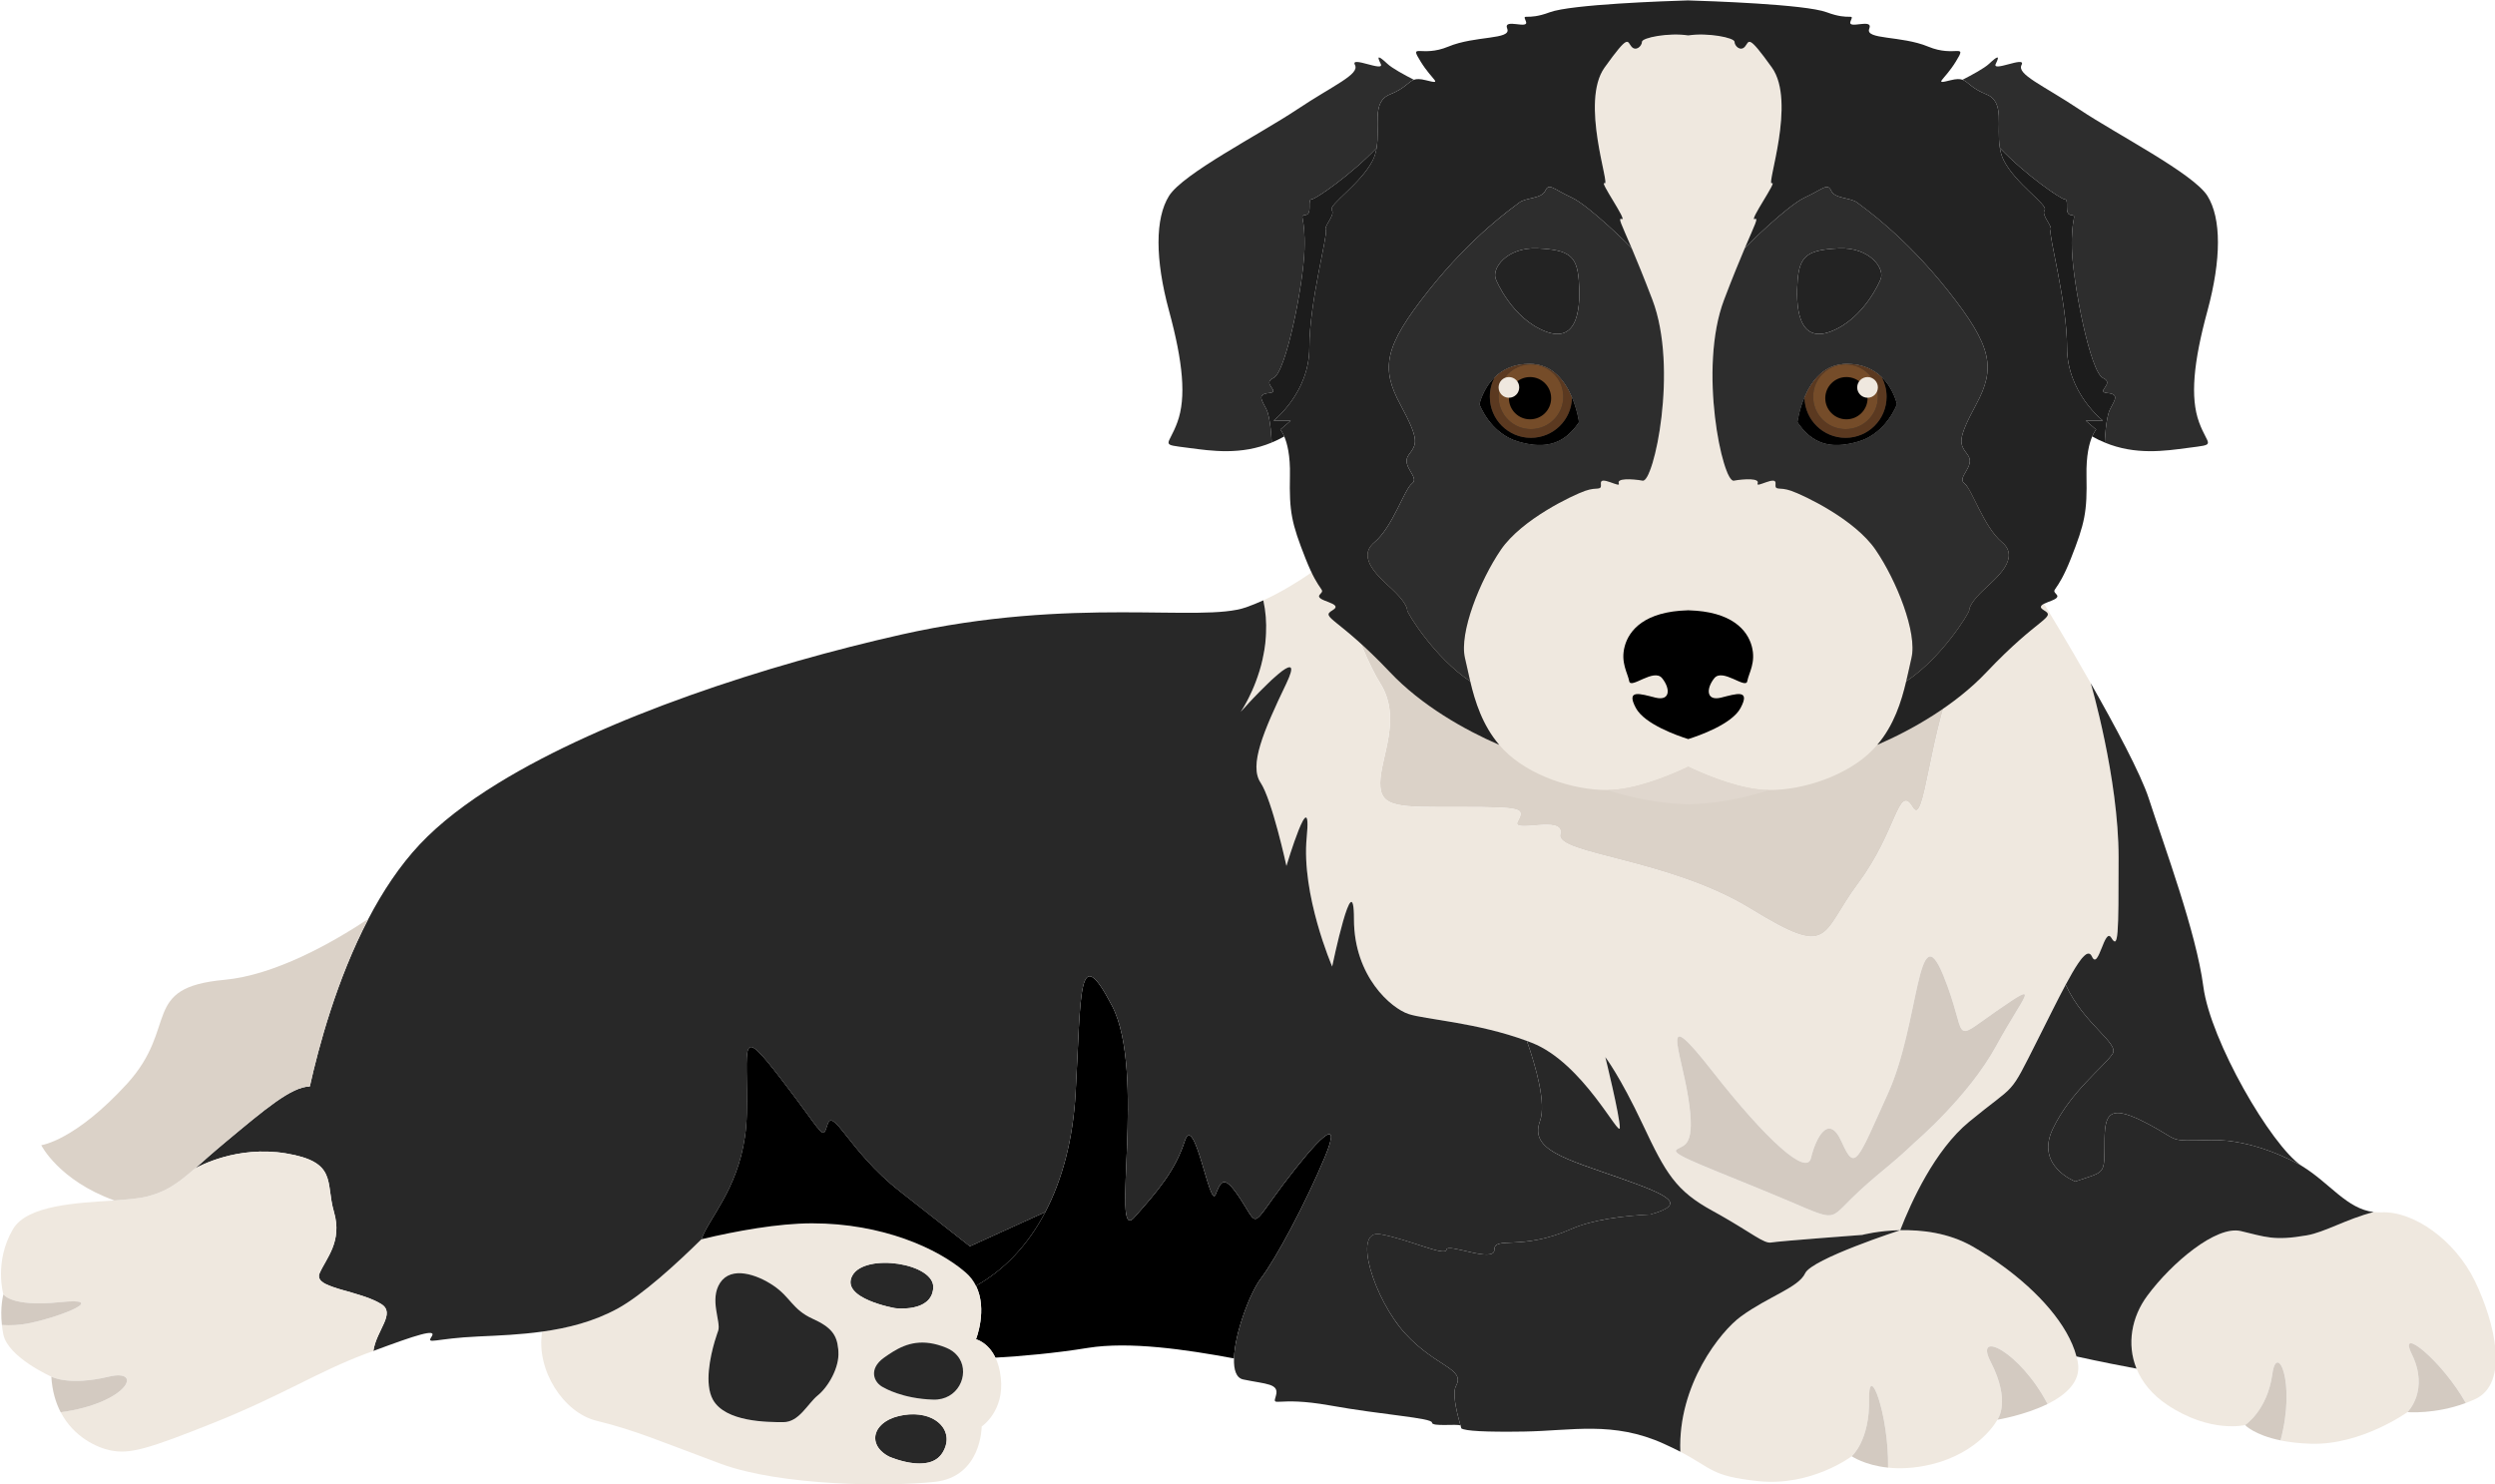
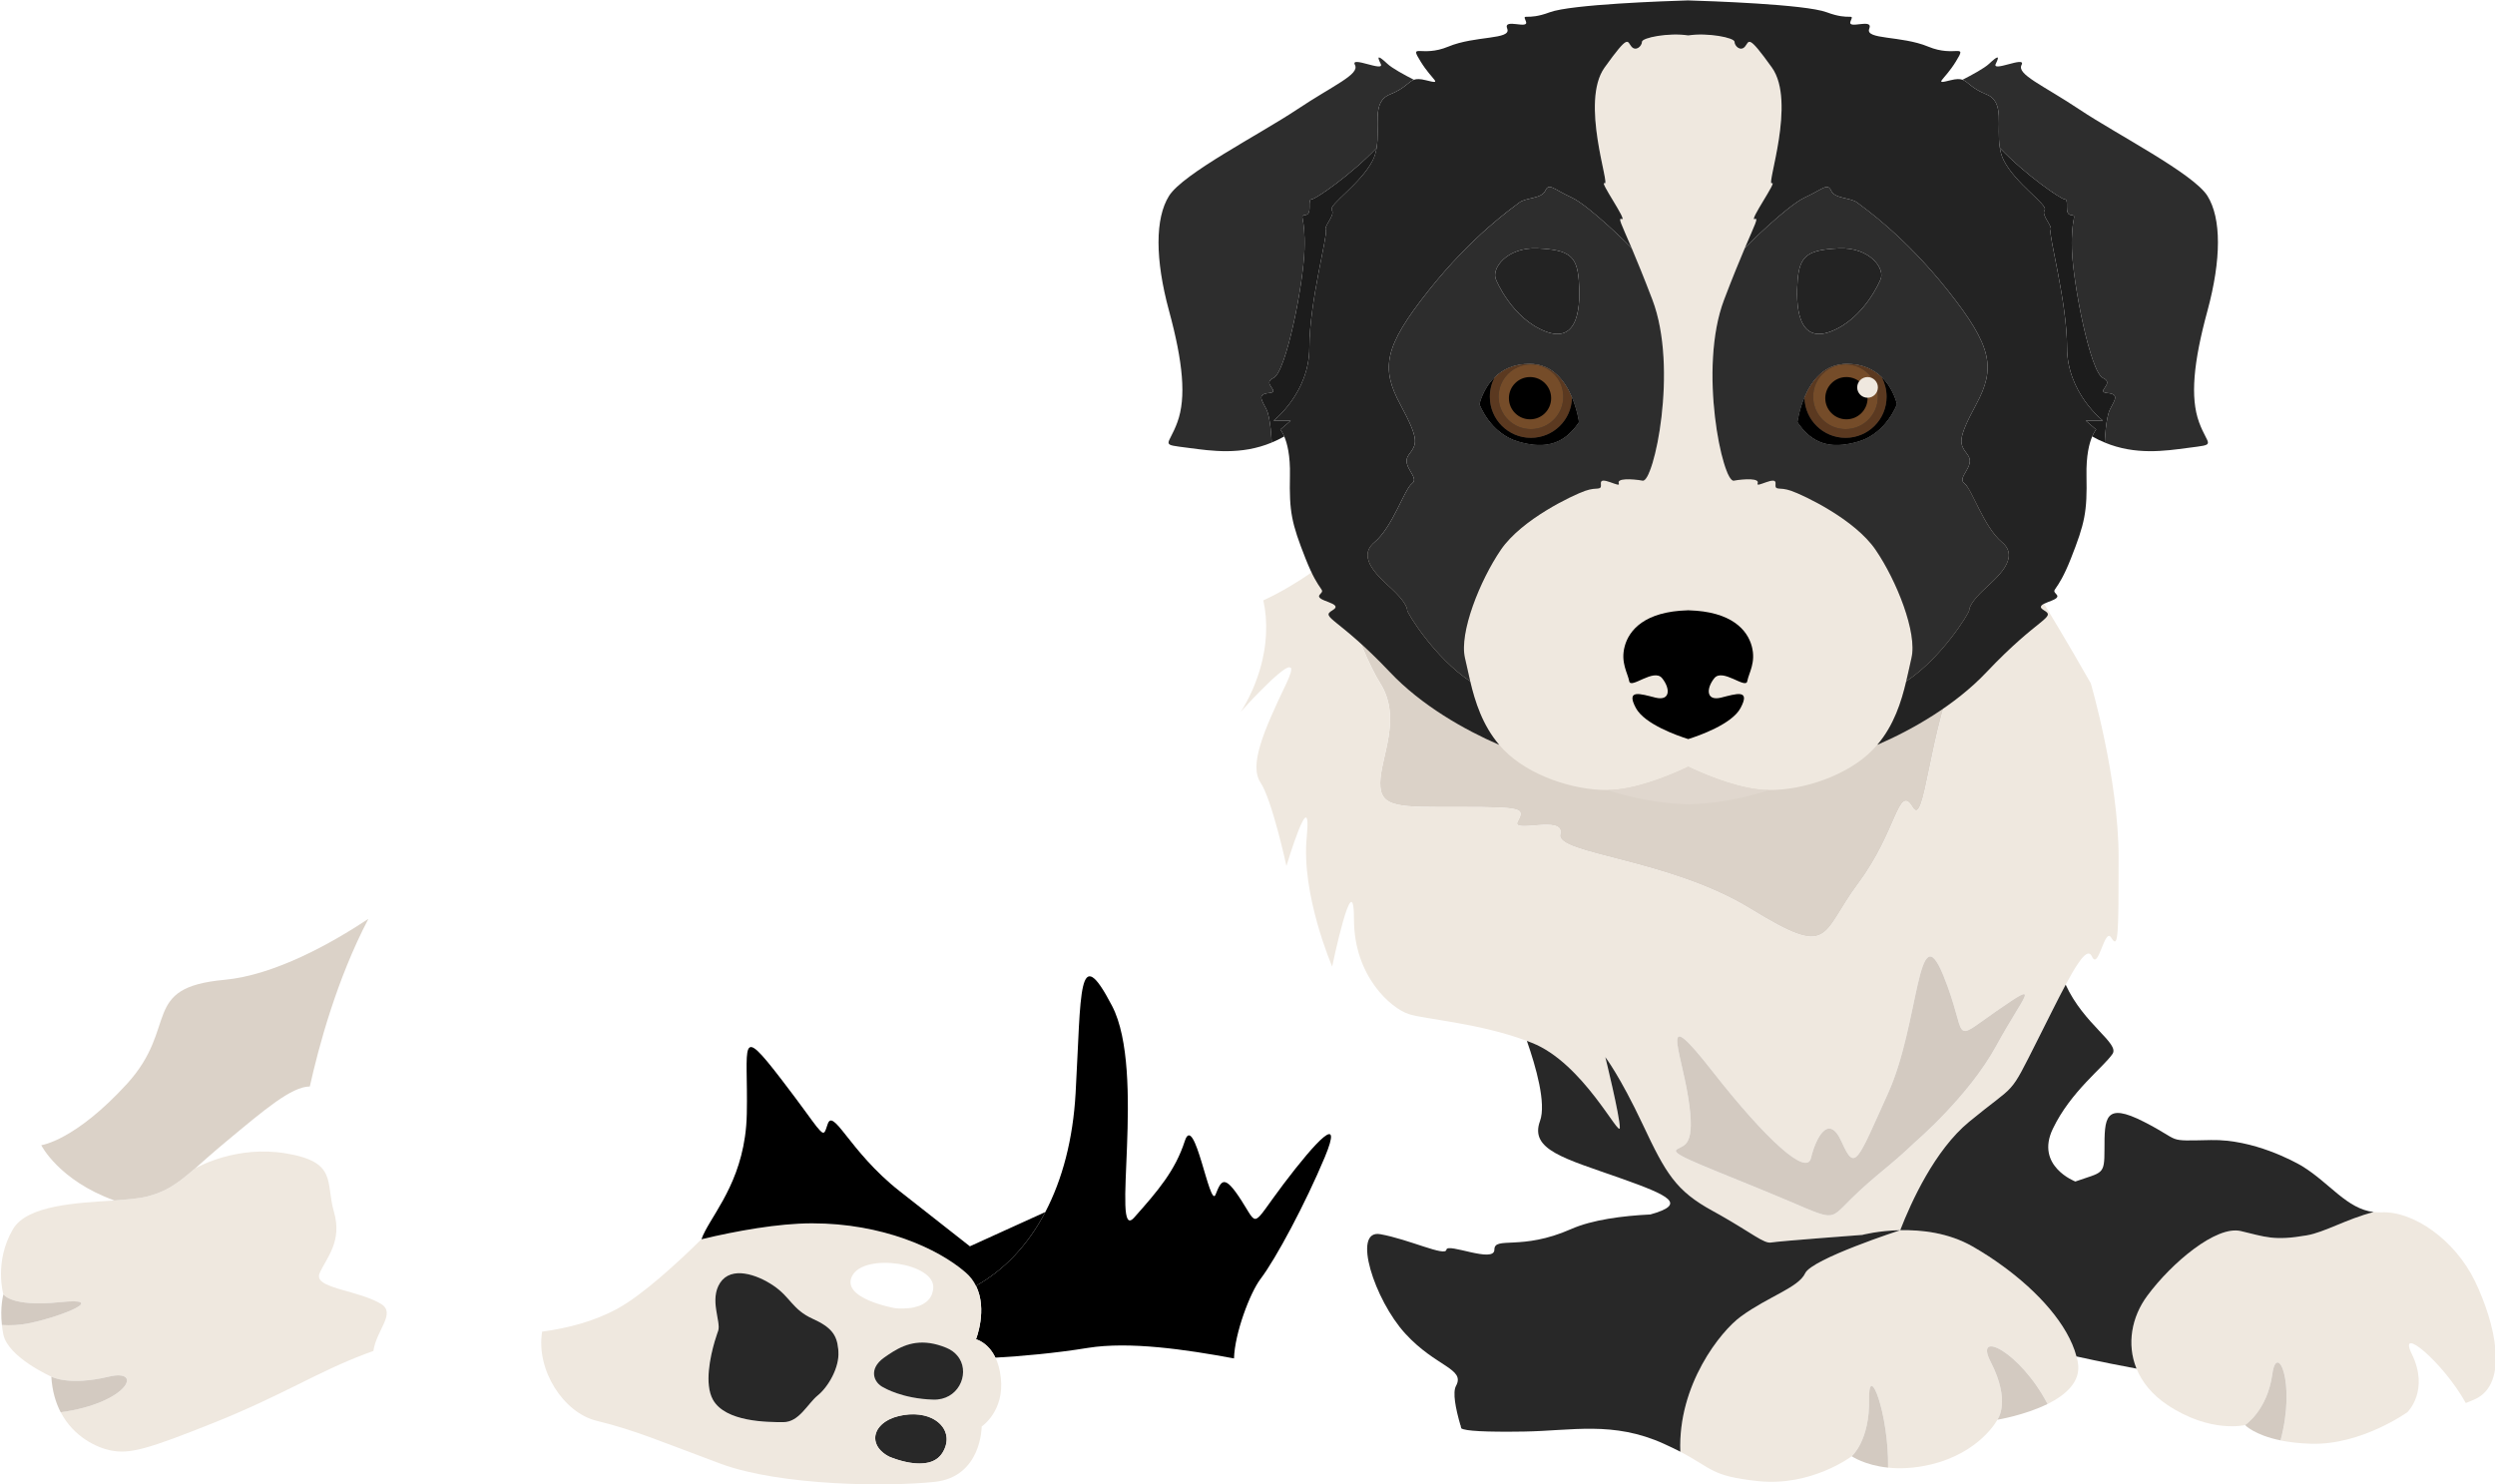
<svg xmlns="http://www.w3.org/2000/svg" width="1723px" height="1025px" version="1.1" xml:space="preserve" style="fill-rule:evenodd;clip-rule:evenodd;stroke-linejoin:round;stroke-miterlimit:2;">
  <g transform="matrix(1,0,0,1,-45.77,-36.485)">
    <g transform="matrix(4.167,0,0,4.167,-8536.89,-3431.04)">
      <path d="M2399.01,1064.83C2394.42,1056.08 2386.76,1052.38 2389.58,1057.83C2393.03,1064.5 2390.69,1067.44 2390.69,1067.44C2390.69,1067.44 2387.83,1072.92 2379.57,1074.87C2376.85,1075.51 2374.49,1075.57 2372.58,1075.37C2372.71,1066.41 2369.34,1057.75 2369.45,1063.91C2369.57,1070.93 2366.55,1073.48 2366.55,1073.48C2366.55,1073.48 2359.88,1078.56 2350.99,1077.6C2343.21,1076.76 2343.58,1075.58 2338.15,1072.73C2337.72,1061.67 2344.82,1052.75 2348.21,1050.3C2352.81,1046.96 2357.74,1045.53 2358.84,1043.15C2359.96,1040.77 2374.59,1036.02 2374.59,1036.02C2378.11,1035.94 2382.58,1036.43 2386.56,1038.7C2388.25,1039.67 2389.96,1040.76 2391.59,1041.96C2397.39,1046.18 2402.39,1051.63 2403.8,1056.94C2403.9,1057.27 2403.97,1057.61 2404.03,1057.95C2404.59,1061.1 2402.03,1063.32 2399.01,1064.83Z" style="fill:rgb(239,232,223);fill-rule:nonzero;" />
    </g>
    <g transform="matrix(4.167,0,0,4.167,-8536.89,-3431.04)">
      <path d="M2390.69,1067.43C2390.69,1067.43 2393.02,1064.5 2389.58,1057.83C2386.76,1052.38 2394.42,1056.08 2399.01,1064.82C2395.22,1066.69 2390.69,1067.43 2390.69,1067.43Z" style="fill:rgb(211,202,193);fill-rule:nonzero;" />
    </g>
    <g transform="matrix(4.167,0,0,4.167,-8536.89,-3431.04)">
      <path d="M2372.58,1075.37C2368.68,1074.97 2366.55,1073.48 2366.55,1073.48C2366.55,1073.48 2369.57,1070.93 2369.44,1063.91C2369.34,1057.75 2372.71,1066.41 2372.58,1075.37Z" style="fill:rgb(211,202,193);fill-rule:nonzero;" />
    </g>
    <g transform="matrix(4.167,0,0,4.167,-8536.89,-3431.04)">
      <path d="M2279.22,1023.93C2276.03,1031.56 2271.12,1040.76 2268.58,1044.09C2266.83,1046.4 2264.3,1053.09 2264.18,1057.27C2256.07,1055.76 2246.82,1054.43 2239.99,1055.52C2234.47,1056.42 2228.79,1056.91 2224.65,1057.14L2224.64,1057.14C2223.4,1054.55 2221.42,1054.1 2221.42,1054.1C2221.42,1054.1 2223.38,1049.18 2221.42,1045.24C2226.18,1042.57 2230.08,1038.41 2232.91,1033.01C2235.74,1027.6 2237.5,1020.96 2237.93,1013.3C2238.88,996.452 2238.25,987.875 2243.97,998.843C2249.69,1009.8 2243.64,1038.37 2247.62,1033.94C2251.58,1029.49 2254.44,1026.15 2256.03,1021.23C2257.62,1016.32 2260.16,1032.51 2261.12,1030.13C2262.07,1027.75 2262.54,1026.63 2265.4,1031.08C2268.26,1035.53 2266.99,1035.53 2272.38,1028.38C2277.79,1021.23 2282.39,1016.32 2279.22,1023.93Z" style="fill-rule:nonzero;" />
    </g>
    <g transform="matrix(4.167,0,0,4.167,-8536.89,-3431.04)">
      <path d="M2384.74,941.156C2379.17,953.408 2378.86,969.701 2376.59,965.89C2374.33,962.079 2374.09,969.939 2367.71,978.514C2361.32,987.088 2363.37,991.138 2349.8,982.801C2336.22,974.464 2317.4,973.75 2318.24,970.415C2319.09,967.081 2310.02,970.415 2311.19,968.271C2312.36,966.128 2312.16,965.89 2301.82,965.89C2291.47,965.89 2288.35,966.128 2288.41,961.84C2288.49,957.553 2292.05,951.169 2288.41,945.376C2284.78,939.584 2280.13,924.683 2280.13,924.683C2280.13,924.683 2316.05,911.382 2339.45,909.934L2386.96,913.012C2386.96,913.012 2390.33,928.913 2384.74,941.156Z" style="fill:rgb(219,210,200);fill-rule:nonzero;" />
    </g>
    <g transform="matrix(4.167,0,0,4.167,-8536.89,-3431.04)">
      <path d="M2406.17,945.381C2402.23,938.447 2398.63,932.543 2398.63,932.543L2386.96,913.012C2386.96,913.012 2390.33,928.909 2384.75,941.159C2379.18,953.409 2378.86,969.707 2376.6,965.887C2374.34,962.079 2374.1,969.948 2367.71,978.511C2361.31,987.087 2363.37,991.135 2349.8,982.799C2336.23,974.463 2317.4,973.755 2318.25,970.415C2319.09,967.089 2310.02,970.415 2311.19,968.278C2312.37,966.127 2312.17,965.887 2301.81,965.887C2291.47,965.887 2288.35,966.127 2288.42,961.839C2288.5,957.551 2292.05,951.178 2288.42,945.381C2284.78,939.583 2280.13,924.688 2280.13,924.688C2280.13,924.688 2275.19,928.816 2269.04,931.634C2269.45,933.505 2269.57,935.321 2269.49,937.031C2269.49,937.232 2269.47,937.432 2269.46,937.632C2269.42,938.407 2269.33,939.155 2269.21,939.877C2269.18,940.064 2269.15,940.237 2269.11,940.411C2268.87,941.8 2268.51,943.083 2268.11,944.232C2268.02,944.526 2267.91,944.819 2267.8,945.1C2267.4,946.169 2266.97,947.091 2266.59,947.852C2266.47,948.092 2266.35,948.319 2266.23,948.533C2265.99,948.987 2265.77,949.348 2265.61,949.615C2265.53,949.722 2265.48,949.829 2265.42,949.896C2265.37,949.989 2265.32,950.056 2265.29,950.11C2265.3,950.096 2265.33,950.07 2265.36,950.029C2265.45,949.936 2265.59,949.789 2265.76,949.602C2265.8,949.562 2265.85,949.508 2265.91,949.442C2265.96,949.388 2266.01,949.321 2266.07,949.268C2266.08,949.241 2266.11,949.215 2266.15,949.174C2266.27,949.054 2266.39,948.921 2266.52,948.774C2266.55,948.747 2266.57,948.707 2266.61,948.667C2266.85,948.413 2267.12,948.133 2267.4,947.825C2267.72,947.505 2268.06,947.157 2268.4,946.797C2268.52,946.676 2268.63,946.569 2268.75,946.449C2268.87,946.329 2268.98,946.222 2269.1,946.102C2269.34,945.848 2269.59,945.608 2269.85,945.367C2270.06,945.167 2270.26,944.967 2270.46,944.779C2270.58,944.673 2270.71,944.552 2270.84,944.445C2271.05,944.245 2271.26,944.058 2271.48,943.884C2271.72,943.684 2271.94,943.497 2272.16,943.337C2272.32,943.23 2272.46,943.123 2272.6,943.043C2272.61,943.016 2272.63,943.016 2272.65,943.003C2272.8,942.923 2272.92,942.856 2273.04,942.802C2273.17,942.749 2273.28,942.722 2273.37,942.722C2273.47,942.722 2273.53,942.749 2273.59,942.802C2273.79,943.056 2273.6,943.831 2272.87,945.381C2268.99,953.463 2266.67,958.98 2268.58,961.839C2270.49,964.698 2272.87,975.652 2272.87,975.652C2272.87,975.652 2277.15,961.371 2276.23,970.896C2275.3,980.421 2280.45,992.324 2280.45,992.324C2280.45,992.324 2284.06,974.944 2284.06,984.469C2284.06,993.994 2290.25,999.244 2293.1,1000.19C2295.87,1001.11 2304.45,1001.59 2312.72,1004.65C2313,1004.75 2313.26,1004.85 2313.54,1004.96C2322.04,1008.29 2328.12,1020.91 2328.12,1019.01C2328.12,1017.16 2325.87,1007.94 2325.74,1007.37C2325.99,1007.7 2328.33,1010.88 2331.94,1018.53C2335.75,1026.63 2337.42,1029.49 2343.51,1032.83C2343.98,1033.08 2344.4,1033.32 2344.83,1033.56C2349.95,1036.47 2352.04,1038.28 2353.19,1038.06C2354.44,1037.82 2368.3,1036.8 2368.3,1036.8C2368.3,1036.8 2370.95,1036.09 2374.59,1036.02C2376.4,1031.34 2380.31,1022.75 2386,1018.05C2394.1,1011.39 2392.44,1014.25 2397.36,1004.48C2399.17,1000.89 2400.71,997.747 2402.01,995.33C2402.79,993.873 2403.48,992.671 2404.08,991.803C2404.22,991.589 2404.36,991.402 2404.49,991.228C2404.62,991.041 2404.77,990.868 2404.92,990.721C2404.99,990.641 2405.05,990.574 2405.12,990.52C2405.19,990.467 2405.24,990.413 2405.31,990.373C2405.33,990.347 2405.36,990.333 2405.4,990.307C2405.45,990.267 2405.49,990.253 2405.53,990.24C2405.59,990.213 2405.63,990.2 2405.67,990.186C2405.96,990.12 2406.19,990.267 2406.37,990.667C2407.46,993.072 2408.45,985.658 2409.58,987.568C2410.73,989.478 2410.78,987.328 2410.78,974.222C2410.78,961.131 2406.17,945.381 2406.17,945.381ZM2390.53,1005.43C2386,1013.77 2377.1,1021.39 2377.1,1021.39C2372.67,1025.63 2370.76,1026.63 2366.55,1030.74C2362.35,1034.85 2364.33,1034.49 2352.07,1029.49C2339.8,1024.49 2336.46,1023.3 2337.64,1022.58C2338.81,1021.87 2340.75,1022.1 2339.45,1014.01C2338.17,1005.91 2334.56,998.286 2343.5,1009.72C2352.46,1021.15 2359.09,1027.11 2359.8,1024.06C2360.52,1021.01 2362.66,1016.39 2364.89,1021.39C2367.12,1026.39 2367.43,1024.72 2372.59,1013.29C2377.76,1001.86 2377.43,983.28 2381.72,993.76C2386,1004.24 2382.67,1005.19 2390.53,999.715C2398.39,994.236 2395.06,997.095 2390.53,1005.43Z" style="fill:rgb(239,232,223);fill-rule:nonzero;" />
    </g>
    <g transform="matrix(4.167,0,0,4.167,-8536.89,-3431.04)">
      <path d="M2469.85,1064.03C2469.33,1064.26 2468.83,1064.47 2468.32,1064.66C2464.5,1057.81 2456.95,1051.59 2459.37,1056.53C2462.34,1062.6 2458.65,1066.17 2458.65,1066.17C2458.65,1066.17 2451.03,1071.65 2442.69,1071.41C2440.68,1071.35 2439.01,1071.14 2437.62,1070.86C2440.24,1061.11 2437,1054.5 2436.26,1059.86C2435.42,1065.93 2431.74,1068.31 2431.74,1068.31C2431.74,1068.31 2426.02,1069.74 2418.87,1064.98C2416.33,1063.28 2414.66,1061.2 2413.75,1058.96C2412.1,1054.92 2412.93,1050.4 2415.54,1046.88C2419.59,1041.4 2426.97,1035.21 2431.02,1036.16C2435.07,1037.11 2436.5,1037.83 2441.98,1036.87C2444.91,1036.37 2448.58,1034.16 2453.05,1033.01C2453.47,1033.06 2453.91,1033.08 2454.36,1033.06C2459.61,1032.82 2466.51,1037.59 2469.85,1044.49C2473.18,1051.4 2475.56,1061.41 2469.85,1064.03Z" style="fill:rgb(239,232,223);fill-rule:nonzero;" />
    </g>
    <g transform="matrix(4.167,0,0,4.167,-8536.89,-3431.04)">
      <path d="M2437.62,1070.85C2433.25,1069.96 2431.74,1068.31 2431.74,1068.31C2431.74,1068.31 2435.42,1065.93 2436.26,1059.86C2436.99,1054.5 2440.23,1061.11 2437.62,1070.85Z" style="fill:rgb(211,202,193);fill-rule:nonzero;" />
    </g>
    <g transform="matrix(4.167,0,0,4.167,-8536.89,-3431.04)">
-       <path d="M2468.32,1064.66C2463.2,1066.56 2458.65,1066.17 2458.65,1066.17C2458.65,1066.17 2462.34,1062.59 2459.36,1056.53C2456.95,1051.59 2464.5,1057.81 2468.32,1064.66Z" style="fill:rgb(211,202,193);fill-rule:nonzero;" />
-     </g>
+       </g>
    <g transform="matrix(4.167,0,0,4.167,-8536.89,-3431.04)">
      <path d="M2390.53,1005.43C2386,1013.77 2377.09,1021.39 2377.09,1021.39C2372.66,1025.63 2370.76,1026.63 2366.55,1030.73C2362.35,1034.85 2364.33,1034.49 2352.07,1029.49C2339.79,1024.48 2336.46,1023.29 2337.64,1022.58C2338.81,1021.86 2340.75,1022.1 2339.45,1014C2338.16,1005.91 2334.55,998.283 2343.5,1009.72C2352.46,1021.15 2359.09,1027.1 2359.8,1024.06C2360.52,1021.01 2362.66,1016.39 2364.89,1021.39C2367.12,1026.39 2367.42,1024.72 2372.59,1013.29C2377.76,1001.86 2377.43,983.277 2381.72,993.758C2386,1004.24 2382.67,1005.19 2390.53,999.712C2398.39,994.234 2395.05,997.092 2390.53,1005.43Z" style="fill:rgb(211,202,193);fill-rule:nonzero;" />
    </g>
    <g transform="matrix(4.167,0,0,4.167,-8536.89,-3431.04)">
      <path d="M2215.86,1072.91C2213.63,1076.49 2207.05,1073.55 2207.05,1073.55C2203.15,1071.57 2204.26,1067.43 2209.5,1066.64C2214.74,1065.85 2218.08,1069.34 2215.86,1072.91Z" style="fill:rgb(211,202,193);fill-rule:nonzero;" />
    </g>
    <g transform="matrix(4.167,0,0,4.167,-8536.89,-3431.04)">
-       <path d="M2214.34,1045.61C2214.03,1049.73 2208,1048.94 2208,1048.94C2208,1048.94 2198.86,1047.35 2200.93,1043.54C2203,1039.73 2214.67,1041.47 2214.34,1045.61Z" style="fill:rgb(40,40,40);fill-rule:nonzero;" />
-     </g>
+       </g>
    <g transform="matrix(4.167,0,0,4.167,-8536.89,-3431.04)">
      <path d="M2215.86,1072.91C2213.63,1076.49 2207.05,1073.55 2207.05,1073.55C2203.15,1071.57 2204.26,1067.43 2209.5,1066.64C2214.74,1065.85 2218.08,1069.34 2215.86,1072.91Z" style="fill:rgb(40,40,40);fill-rule:nonzero;" />
    </g>
    <g transform="matrix(4.167,0,0,4.167,-8536.89,-3431.04)">
      <path d="M2214.35,1064.1C2209.2,1063.95 2206.16,1062.12 2206.16,1062.12C2204.44,1061.34 2203.55,1059.02 2206.16,1057.15C2206.65,1056.82 2207.14,1056.49 2207.65,1056.17C2209.92,1054.78 2212.59,1053.89 2216.49,1055.5C2217.27,1055.82 2217.87,1056.26 2218.29,1056.78C2218.44,1056.94 2218.56,1057.11 2218.67,1057.29L2218.68,1057.29C2220.35,1060.03 2218.41,1064.22 2214.35,1064.1ZM2215.86,1072.92C2215.44,1073.59 2214.86,1074.04 2214.21,1074.31C2213.87,1074.45 2213.53,1074.55 2213.16,1074.6C2212.8,1074.67 2212.43,1074.68 2212.06,1074.68C2211.75,1074.68 2211.44,1074.67 2211.13,1074.63C2210.83,1074.6 2210.53,1074.56 2210.24,1074.51C2209.95,1074.45 2209.65,1074.39 2209.38,1074.32C2209.12,1074.25 2208.86,1074.19 2208.62,1074.12C2208.5,1074.08 2208.4,1074.05 2208.29,1074.01C2208.07,1073.95 2207.87,1073.88 2207.71,1073.81C2207.41,1073.71 2207.18,1073.61 2207.09,1073.57C2207.06,1073.56 2207.05,1073.56 2207.05,1073.56C2206.65,1073.36 2206.31,1073.13 2206.02,1072.89C2205.87,1072.77 2205.74,1072.65 2205.62,1072.52C2205.5,1072.4 2205.39,1072.26 2205.3,1072.14C2205.11,1071.88 2204.96,1071.6 2204.87,1071.31C2204.82,1071.17 2204.78,1071.03 2204.76,1070.89C2204.74,1070.75 2204.72,1070.61 2204.72,1070.47C2204.72,1070.38 2204.72,1070.29 2204.74,1070.19C2204.75,1070.14 2204.75,1070.07 2204.76,1070.02C2204.79,1069.89 2204.82,1069.76 2204.86,1069.66C2204.88,1069.56 2204.92,1069.47 2204.96,1069.39C2205.02,1069.26 2205.08,1069.12 2205.16,1069C2205.23,1068.88 2205.32,1068.76 2205.42,1068.64C2205.5,1068.55 2205.58,1068.46 2205.66,1068.38C2205.83,1068.19 2206.03,1068.01 2206.26,1067.85C2206.49,1067.69 2206.74,1067.53 2207.01,1067.4C2207.18,1067.32 2207.37,1067.24 2207.55,1067.16C2207.7,1067.11 2207.85,1067.05 2207.99,1067C2208.3,1066.91 2208.64,1066.81 2208.97,1066.75C2209.14,1066.71 2209.32,1066.68 2209.5,1066.65C2209.76,1066.61 2210,1066.59 2210.25,1066.56C2215.05,1066.18 2217.97,1069.51 2215.86,1072.92ZM2200.93,1043.54C2203,1039.73 2214.67,1041.47 2214.34,1045.61C2214.33,1045.77 2214.31,1045.93 2214.27,1046.08C2214.26,1046.11 2214.26,1046.15 2214.25,1046.17C2214.22,1046.32 2214.18,1046.47 2214.13,1046.59L2214.13,1046.63C2214.06,1046.77 2213.99,1046.91 2213.93,1047.03C2213.78,1047.3 2213.61,1047.52 2213.39,1047.72C2213.28,1047.83 2213.16,1047.92 2213.04,1048C2212.96,1048.07 2212.88,1048.12 2212.8,1048.16C2212.7,1048.24 2212.58,1048.3 2212.46,1048.35C2212.35,1048.4 2212.26,1048.46 2212.15,1048.5C2212.06,1048.54 2211.96,1048.58 2211.87,1048.6C2211.74,1048.64 2211.61,1048.68 2211.49,1048.71C2211.21,1048.8 2210.93,1048.86 2210.65,1048.9C2210.49,1048.93 2210.33,1048.94 2210.17,1048.95C2208.98,1049.07 2207.99,1048.94 2207.99,1048.94C2207.99,1048.94 2198.86,1047.35 2200.93,1043.54ZM2198.6,1056.99C2198.6,1057.11 2198.59,1057.23 2198.56,1057.35C2198.56,1057.38 2198.56,1057.41 2198.55,1057.43C2198.55,1057.51 2198.54,1057.61 2198.51,1057.69C2198.44,1058.12 2198.32,1058.54 2198.18,1058.96C2198.08,1059.21 2197.99,1059.47 2197.87,1059.72C2197.76,1059.96 2197.66,1060.19 2197.53,1060.41C2197.45,1060.56 2197.39,1060.71 2197.29,1060.84C2197.04,1061.28 2196.75,1061.71 2196.45,1062.1C2196.27,1062.34 2196.05,1062.58 2195.84,1062.79C2195.73,1062.9 2195.62,1063.01 2195.52,1063.11C2195.41,1063.22 2195.32,1063.31 2195.21,1063.39C2195.1,1063.49 2195,1063.58 2194.89,1063.67C2194.78,1063.78 2194.68,1063.89 2194.57,1063.99C2194.05,1064.54 2193.54,1065.18 2193.01,1065.78C2192.85,1065.97 2192.69,1066.14 2192.51,1066.32C2192.35,1066.49 2192.16,1066.65 2191.99,1066.8C2191.9,1066.91 2191.79,1066.99 2191.68,1067.05C2191.54,1067.16 2191.4,1067.25 2191.24,1067.35C2190.99,1067.51 2190.71,1067.63 2190.41,1067.71C2190.13,1067.79 2189.81,1067.84 2189.49,1067.84C2186.87,1067.84 2179.89,1067.84 2177.83,1064.1C2176.39,1061.51 2177.38,1056.97 2178.11,1054.47C2178.43,1053.37 2178.7,1052.67 2178.7,1052.67C2179.19,1051.2 2177.19,1047.51 2179.02,1044.73C2180.85,1041.95 2185.04,1043.3 2187.86,1045.21C2190.68,1047.11 2191,1049.18 2194.34,1050.69C2197.44,1052.09 2198.35,1053.36 2198.58,1055.64C2198.59,1055.68 2198.59,1055.74 2198.59,1055.78C2198.6,1055.9 2198.62,1056.03 2198.63,1056.17C2198.64,1056.43 2198.64,1056.71 2198.6,1056.99ZM2225.53,1060.45C2225.39,1059.08 2225.05,1058 2224.65,1057.14L2224.64,1057.14C2223.4,1054.55 2221.42,1054.1 2221.42,1054.1C2221.42,1054.1 2223.38,1049.18 2221.42,1045.24C2221.02,1044.42 2220.46,1043.66 2219.67,1042.99C2215.06,1039.01 2205.86,1034.88 2194.26,1034.88C2188.65,1034.88 2181.66,1036.15 2175.92,1037.52C2171.79,1041.59 2166.14,1046.75 2162.03,1049.01C2158.06,1051.17 2153.78,1052.25 2149.52,1052.83C2148.48,1059.2 2153.06,1066.26 2158.53,1067.6C2165.05,1069.19 2169.33,1071.1 2179.18,1074.75C2189.03,1078.39 2206.81,1078.56 2214.58,1077.73C2222.37,1076.89 2222.37,1068.55 2222.37,1068.55C2222.37,1068.55 2226.18,1066.01 2225.53,1060.45Z" style="fill:rgb(239,232,223);fill-rule:nonzero;" />
    </g>
    <g transform="matrix(4.167,0,0,4.167,-8536.89,-3431.04)">
      <path d="M2214.35,1064.1C2209.2,1063.95 2206.17,1062.12 2206.17,1062.12C2204.44,1061.34 2203.55,1059.02 2206.17,1057.15C2206.65,1056.81 2207.14,1056.48 2207.65,1056.16C2209.92,1054.77 2212.59,1053.9 2216.49,1055.5C2217.27,1055.82 2217.87,1056.26 2218.3,1056.78C2218.44,1056.94 2218.57,1057.12 2218.67,1057.29L2218.68,1057.29C2220.36,1060.03 2218.41,1064.22 2214.35,1064.1Z" style="fill:rgb(40,40,40);fill-rule:nonzero;" />
    </g>
    <g transform="matrix(4.167,0,0,4.167,-8536.89,-3431.04)">
      <path d="M2198.62,1056.16C2198.79,1058.78 2196.96,1061.96 2195.21,1063.39C2193.47,1064.81 2192.12,1067.83 2189.5,1067.83C2186.88,1067.83 2179.89,1067.83 2177.82,1064.1C2176.39,1061.51 2177.38,1056.97 2178.11,1054.47C2178.44,1053.37 2178.7,1052.67 2178.7,1052.67C2179.19,1051.2 2177.19,1047.51 2179.02,1044.73C2180.85,1041.95 2185.05,1043.3 2187.86,1045.21C2190.68,1047.11 2191,1049.18 2194.34,1050.69C2197.44,1052.09 2198.35,1053.36 2198.58,1055.65C2198.61,1055.81 2198.61,1055.98 2198.62,1056.16Z" style="fill:rgb(40,40,40);fill-rule:nonzero;" />
    </g>
    <g transform="matrix(4.167,0,0,4.167,-8536.89,-3431.04)">
-       <path d="M2333.19,1033.42C2328.59,1033.64 2323.55,1034.28 2320.02,1035.85C2311.77,1039.49 2307.33,1036.94 2307.33,1039.25C2307.33,1041.56 2299.54,1038.06 2299.38,1039.25C2299.22,1040.44 2293.18,1037.53 2288.43,1036.69C2283.66,1035.85 2287.47,1047.59 2292.56,1053.15C2297.63,1058.7 2302.56,1058.93 2300.97,1061.83C2300.39,1062.9 2300.88,1065.52 2301.72,1068.39C2301.15,1068.07 2296.99,1068.63 2296.99,1067.91C2296.99,1067.12 2288.9,1066.65 2280.01,1065.05C2271.12,1063.47 2270.49,1065.53 2271.12,1063.47C2271.74,1061.4 2269.53,1061.56 2265.72,1060.76C2264.54,1060.52 2264.12,1059.16 2264.18,1057.27C2264.3,1053.09 2266.83,1046.4 2268.58,1044.09C2271.12,1040.76 2276.03,1031.56 2279.22,1023.93C2282.39,1016.32 2277.79,1021.23 2272.38,1028.38C2266.99,1035.53 2268.26,1035.53 2265.4,1031.08C2262.54,1026.63 2262.07,1027.75 2261.12,1030.13C2260.16,1032.51 2257.62,1016.32 2256.03,1021.23C2254.44,1026.15 2251.58,1029.49 2247.62,1033.94C2243.64,1038.37 2249.69,1009.8 2243.97,998.843C2238.25,987.875 2238.88,996.452 2237.93,1013.3C2237.5,1020.96 2235.74,1027.6 2232.91,1033.01L2220.41,1038.69C2220.41,1038.69 2217.07,1036.06 2208.82,1029.59C2204.52,1026.23 2201.7,1022.59 2199.86,1020.27C2199.02,1019.2 2198.38,1018.41 2197.9,1018.07C2197.41,1017.69 2197.08,1017.76 2196.85,1018.41C2196.33,1019.94 2196.31,1020.47 2195.12,1018.97L2195.1,1018.97C2194.17,1017.8 2192.49,1015.35 2189.24,1011.12C2181.89,1001.54 2183.67,1005.33 2183.44,1016.69C2183.41,1018.05 2183.31,1019.34 2183.13,1020.54C2181.86,1029.35 2177.14,1034.08 2175.92,1037.52C2171.79,1041.59 2166.14,1046.75 2162.03,1049.01C2158.06,1051.17 2153.78,1052.25 2149.52,1052.83C2145.93,1053.33 2142.35,1053.48 2139,1053.63C2131.69,1053.95 2130.26,1055.06 2131.22,1053.63C2132.12,1052.26 2128.63,1053.39 2121.55,1056.03C2122.06,1052.55 2125.37,1049.77 2122.81,1048.23C2122.08,1047.79 2121.24,1047.43 2120.37,1047.12C2120.13,1047.03 2119.89,1046.95 2119.64,1046.87C2119.07,1046.68 2118.49,1046.51 2117.93,1046.35C2117.57,1046.24 2117.22,1046.15 2116.89,1046.05C2116.71,1046 2116.54,1045.95 2116.38,1045.91C2115.81,1045.75 2115.28,1045.59 2114.8,1045.41C2114.7,1045.37 2114.59,1045.33 2114.48,1045.29C2114.38,1045.25 2114.27,1045.21 2114.18,1045.17C2114.04,1045.12 2113.91,1045.05 2113.79,1045C2113.61,1044.93 2113.47,1044.85 2113.33,1044.76C2113.2,1044.68 2113.08,1044.58 2112.97,1044.49C2112.85,1044.4 2112.77,1044.3 2112.72,1044.21C2112.69,1044.17 2112.67,1044.13 2112.65,1044.09C2112.6,1044.02 2112.57,1043.96 2112.57,1043.89C2112.55,1043.81 2112.53,1043.73 2112.53,1043.65C2112.53,1043.49 2112.56,1043.33 2112.64,1043.15C2113.75,1040.62 2116.45,1037.9 2115.02,1032.99C2113.59,1028.06 2115.66,1024.72 2107.08,1023.29C2098.96,1021.94 2092.63,1025.43 2091.99,1025.8C2093.35,1024.6 2094.95,1023.16 2097.08,1021.39C2103.58,1015.98 2107.98,1012.23 2111.02,1012.2C2112.47,1005.68 2115.45,994.515 2120.72,984.429C2123.07,979.927 2125.89,975.638 2129.23,972.085C2132.56,968.545 2136.99,965.152 2142.19,961.959C2160.02,950.991 2186.89,942.295 2209.02,937.312C2237.61,930.873 2258.81,935.401 2266.2,932.783C2266.73,932.596 2267.27,932.382 2267.8,932.169L2267.82,932.155C2268.23,931.995 2268.64,931.808 2269.04,931.634C2269.45,933.505 2269.57,935.321 2269.49,937.031C2269.49,937.232 2269.47,937.432 2269.46,937.632C2269.42,938.407 2269.33,939.155 2269.21,939.877C2269.18,940.064 2269.15,940.237 2269.11,940.411C2268.87,941.8 2268.51,943.083 2268.11,944.232C2268.02,944.526 2267.91,944.819 2267.8,945.1C2267.4,946.169 2266.97,947.091 2266.59,947.852C2266.47,948.092 2266.35,948.319 2266.23,948.533C2265.99,948.987 2265.77,949.348 2265.61,949.615C2265.53,949.722 2265.48,949.829 2265.42,949.896C2265.37,949.989 2265.32,950.056 2265.29,950.11C2265.3,950.096 2265.33,950.07 2265.36,950.029C2265.45,949.936 2265.59,949.789 2265.76,949.602C2265.8,949.562 2265.85,949.508 2265.91,949.442C2265.96,949.388 2266.01,949.321 2266.07,949.268C2266.08,949.241 2266.11,949.215 2266.15,949.174C2266.27,949.054 2266.39,948.921 2266.52,948.774C2266.55,948.747 2266.57,948.707 2266.61,948.667C2266.85,948.413 2267.12,948.133 2267.4,947.825C2267.72,947.505 2268.06,947.157 2268.4,946.797C2268.52,946.676 2268.63,946.569 2268.75,946.449C2268.87,946.329 2268.98,946.222 2269.1,946.102C2269.34,945.848 2269.59,945.608 2269.85,945.367C2270.06,945.167 2270.26,944.967 2270.46,944.779C2270.58,944.673 2270.71,944.552 2270.84,944.445C2271.05,944.245 2271.26,944.058 2271.48,943.884C2271.72,943.684 2271.94,943.497 2272.16,943.337C2272.32,943.23 2272.46,943.123 2272.6,943.043C2272.61,943.016 2272.63,943.016 2272.65,943.003C2272.8,942.923 2272.92,942.856 2273.04,942.802C2273.17,942.749 2273.28,942.722 2273.37,942.722C2273.47,942.722 2273.53,942.749 2273.59,942.802C2273.79,943.056 2273.6,943.831 2272.87,945.381C2268.99,953.463 2266.67,958.98 2268.58,961.839C2270.49,964.698 2272.87,975.652 2272.87,975.652C2272.87,975.652 2277.15,961.371 2276.23,970.896C2275.3,980.421 2280.45,992.324 2280.45,992.324C2280.45,992.324 2284.06,974.944 2284.06,984.469C2284.06,993.994 2290.25,999.244 2293.1,1000.19C2295.87,1001.11 2304.45,1001.59 2312.72,1004.65C2314.21,1008.92 2315.96,1015.01 2314.89,1017.93C2313.14,1022.7 2318.94,1024.13 2328.14,1027.38C2336.51,1030.33 2339.26,1031.71 2333.19,1033.42Z" style="fill:rgb(40,40,40);fill-rule:nonzero;" />
-     </g>
+       </g>
    <g transform="matrix(4.167,0,0,4.167,-8536.89,-3431.04)">
      <path d="M2121.55,1056.03C2121.14,1056.18 2120.7,1056.34 2120.25,1056.51C2112.32,1059.49 2106.6,1063.31 2095.34,1067.84C2084.05,1072.36 2081.19,1073.14 2078.03,1072.52C2075.74,1072.06 2071.88,1070.3 2069.73,1066.18C2080.85,1064.69 2083.57,1058.9 2077.71,1060.29C2071.04,1061.88 2068.18,1060.29 2068.18,1060.29C2068.18,1060.29 2061.03,1057.11 2060.23,1053.31C2060.13,1052.76 2060.03,1052.22 2059.99,1051.73C2061.36,1051.82 2062.95,1051.77 2064.68,1051.4C2070.28,1050.21 2077.67,1047.11 2069.56,1047.95C2061.46,1048.78 2060.23,1046.64 2060.23,1046.64C2060.23,1046.64 2058.66,1041.23 2061.82,1035.85C2064.16,1031.85 2072.46,1031.49 2078.63,1031.09C2080.83,1030.93 2082.76,1030.77 2084.05,1030.44C2084.35,1030.36 2084.63,1030.28 2084.89,1030.2C2085.2,1030.1 2085.49,1030.01 2085.78,1029.9C2085.95,1029.84 2086.12,1029.77 2086.28,1029.69C2086.46,1029.62 2086.62,1029.55 2086.79,1029.47C2086.95,1029.41 2087.11,1029.33 2087.27,1029.23C2087.42,1029.15 2087.58,1029.07 2087.74,1028.98C2087.91,1028.89 2088.07,1028.79 2088.25,1028.67C2088.47,1028.54 2088.7,1028.39 2088.93,1028.22C2088.99,1028.19 2089.05,1028.14 2089.11,1028.1C2089.41,1027.9 2089.7,1027.67 2090.01,1027.43C2090.32,1027.19 2090.62,1026.94 2090.95,1026.67C2091.28,1026.4 2091.61,1026.11 2091.96,1025.81C2091.96,1025.8 2091.97,1025.8 2091.99,1025.8C2092.63,1025.43 2098.96,1021.94 2107.08,1023.29C2115.66,1024.72 2113.59,1028.06 2115.02,1032.99C2116.45,1037.9 2113.75,1040.62 2112.64,1043.15C2112.56,1043.33 2112.53,1043.49 2112.53,1043.65C2112.53,1043.73 2112.55,1043.81 2112.57,1043.89C2112.57,1043.96 2112.6,1044.02 2112.65,1044.09C2112.67,1044.13 2112.69,1044.17 2112.72,1044.21C2112.77,1044.3 2112.85,1044.4 2112.97,1044.49C2113.07,1044.58 2113.2,1044.68 2113.33,1044.76C2113.47,1044.85 2113.61,1044.93 2113.79,1045C2113.91,1045.06 2114.04,1045.12 2114.18,1045.17C2114.27,1045.21 2114.38,1045.25 2114.48,1045.29C2114.59,1045.33 2114.7,1045.37 2114.8,1045.41C2115.28,1045.59 2115.81,1045.75 2116.38,1045.91C2116.54,1045.96 2116.71,1046 2116.89,1046.05C2117.22,1046.15 2117.57,1046.24 2117.93,1046.35C2118.49,1046.51 2119.07,1046.68 2119.64,1046.87C2119.89,1046.95 2120.13,1047.03 2120.37,1047.12C2121.24,1047.43 2122.08,1047.79 2122.81,1048.23C2125.37,1049.77 2122.06,1052.55 2121.55,1056.03Z" style="fill:rgb(239,232,223);fill-rule:nonzero;" />
    </g>
    <g transform="matrix(4.167,0,0,4.167,-8536.89,-3431.04)">
      <path d="M2064.69,1051.4C2062.95,1051.77 2061.36,1051.83 2059.99,1051.73C2059.65,1048.73 2060.24,1046.64 2060.24,1046.64C2060.24,1046.64 2061.46,1048.78 2069.56,1047.95C2077.66,1047.11 2070.28,1050.21 2064.69,1051.4Z" style="fill:rgb(211,202,193);fill-rule:nonzero;" />
    </g>
    <g transform="matrix(4.167,0,0,4.167,-8536.89,-3431.04)">
      <path d="M2069.73,1066.19C2068.9,1064.6 2068.32,1062.65 2068.18,1060.29C2068.18,1060.29 2071.04,1061.88 2077.71,1060.29C2083.57,1058.9 2080.84,1064.69 2069.73,1066.19Z" style="fill:rgb(211,202,193);fill-rule:nonzero;" />
    </g>
    <g transform="matrix(4.167,0,0,4.167,-8536.89,-3431.04)">
      <path d="M2273.59,942.802C2273.53,942.749 2273.47,942.722 2273.37,942.722C2273.47,942.722 2273.53,942.735 2273.59,942.802Z" style="fill:rgb(40,40,40);fill-rule:nonzero;" />
    </g>
    <g transform="matrix(4.167,0,0,4.167,-8536.89,-3431.04)">
-       <path d="M2441.08,1025.33C2439.9,1024.65 2433.17,1020.93 2426.1,1021.08C2418.32,1021.23 2421.52,1021.39 2414.99,1018.06C2408.44,1014.72 2408.44,1017.42 2408.44,1022.66C2408.44,1026.92 2408.15,1026.35 2403.61,1027.95C2403.61,1027.95 2396.9,1025.39 2399.89,1019.2C2402.86,1013.01 2408.21,1009.08 2409.77,1006.81C2410.98,1005.05 2405.03,1001.93 2402.01,995.332C2402.79,993.875 2403.48,992.674 2404.08,991.797C2404.22,991.588 2404.35,991.397 2404.49,991.226C2404.63,991.035 2404.77,990.864 2404.92,990.721C2404.98,990.645 2405.05,990.578 2405.12,990.521C2405.18,990.463 2405.24,990.416 2405.31,990.368C2405.34,990.349 2405.36,990.33 2405.4,990.302C2405.44,990.273 2405.48,990.254 2405.53,990.235L2405.54,990.235C2405.58,990.216 2405.62,990.197 2405.67,990.188C2405.95,990.121 2406.19,990.273 2406.37,990.673C2407.46,993.074 2408.44,985.662 2409.58,987.567C2410.73,989.473 2410.78,987.329 2410.78,974.229C2410.78,961.128 2406.17,945.379 2406.17,945.379C2410.15,952.372 2414.46,960.395 2415.78,964.463C2418.4,972.561 2423.64,986.614 2424.83,995.666C2426,1004.61 2436.02,1021.92 2441.08,1025.33Z" style="fill:rgb(40,40,40);fill-rule:nonzero;" />
-     </g>
+       </g>
    <g transform="matrix(4.167,0,0,4.167,-8536.89,-3431.04)">
      <path d="M2120.72,984.429C2115.45,994.515 2112.47,1005.68 2111.02,1012.2C2107.98,1012.23 2103.58,1015.98 2097.08,1021.39C2094.95,1023.16 2093.35,1024.6 2091.99,1025.8C2091.97,1025.8 2091.96,1025.8 2091.96,1025.81C2091.61,1026.11 2091.28,1026.4 2090.95,1026.67C2090.62,1026.94 2090.32,1027.19 2090.01,1027.43C2089.7,1027.67 2089.41,1027.9 2089.11,1028.1C2089.05,1028.14 2088.99,1028.19 2088.93,1028.22C2088.7,1028.39 2088.47,1028.54 2088.25,1028.67C2088.07,1028.79 2087.91,1028.89 2087.74,1028.98C2087.58,1029.07 2087.42,1029.15 2087.27,1029.23C2087.11,1029.33 2086.95,1029.41 2086.79,1029.47C2086.62,1029.55 2086.46,1029.62 2086.28,1029.69C2086.12,1029.77 2085.95,1029.84 2085.78,1029.9C2085.49,1030.01 2085.2,1030.1 2084.89,1030.2C2084.63,1030.28 2084.35,1030.36 2084.05,1030.44C2082.76,1030.77 2080.83,1030.93 2078.63,1031.09C2069.4,1027.76 2066.51,1021.93 2066.51,1021.93C2066.51,1021.93 2072.06,1021.23 2080.73,1011.75C2089.37,1002.26 2082.86,995.824 2096.84,994.528C2105.17,993.753 2114.54,988.517 2120.72,984.429Z" style="fill:rgb(219,210,200);fill-rule:nonzero;" />
    </g>
    <g transform="matrix(4.167,0,0,4.167,-8536.89,-3431.04)">
      <path d="M2453.05,1033.01C2448.58,1034.16 2444.91,1036.37 2441.98,1036.87C2436.5,1037.83 2435.07,1037.11 2431.02,1036.16C2426.97,1035.21 2419.59,1041.4 2415.54,1046.88C2412.93,1050.4 2412.1,1054.92 2413.75,1058.96C2411.75,1058.59 2407.64,1057.8 2403.8,1056.94C2402.39,1051.63 2397.39,1046.18 2391.59,1041.96C2389.96,1040.76 2388.25,1039.67 2386.56,1038.7C2382.58,1036.43 2378.11,1035.94 2374.59,1036.02C2376.4,1031.35 2380.31,1022.75 2386,1018.06C2394.1,1011.39 2392.44,1014.24 2397.36,1004.48C2399.17,1000.89 2400.71,997.752 2402.01,995.332C2405.03,1001.93 2410.98,1005.05 2409.77,1006.81C2408.21,1009.08 2402.86,1013.01 2399.89,1019.2C2396.9,1025.39 2403.61,1027.95 2403.61,1027.95C2408.15,1026.35 2408.44,1026.92 2408.44,1022.66C2408.44,1017.42 2408.44,1014.72 2414.99,1018.06C2421.52,1021.39 2418.32,1021.23 2426.1,1021.08C2433.17,1020.93 2439.9,1024.65 2441.08,1025.33C2441.11,1025.35 2441.15,1025.37 2441.18,1025.39C2441.21,1025.4 2441.24,1025.42 2441.26,1025.44C2445.83,1028.27 2448.61,1032.48 2453.05,1033.01Z" style="fill:rgb(40,40,40);fill-rule:nonzero;" />
    </g>
    <g transform="matrix(4.167,0,0,4.167,-8536.89,-3431.04)">
      <path d="M2374.59,1036.02C2374.59,1036.02 2359.96,1040.77 2358.84,1043.15C2357.74,1045.53 2352.81,1046.96 2348.21,1050.3C2344.82,1052.75 2337.72,1061.67 2338.15,1072.73C2337.38,1072.33 2336.48,1071.9 2335.43,1071.42C2327.01,1067.6 2320.19,1069.27 2312.24,1069.39C2305.73,1069.49 2302.53,1069.29 2301.86,1068.87C2301.83,1068.76 2301.79,1068.66 2301.76,1068.55L2301.76,1068.53C2301.81,1068.47 2301.79,1068.43 2301.72,1068.39C2300.88,1065.51 2300.39,1062.9 2300.97,1061.83C2302.56,1058.93 2297.64,1058.71 2292.56,1053.15C2287.47,1047.59 2283.66,1035.84 2288.42,1036.68C2293.19,1037.53 2299.23,1040.45 2299.38,1039.25C2299.54,1038.06 2307.33,1041.56 2307.33,1039.25C2307.33,1036.95 2311.77,1039.49 2320.03,1035.84C2323.55,1034.28 2328.58,1033.64 2333.19,1033.41C2339.26,1031.7 2336.51,1030.33 2328.14,1027.37C2318.94,1024.12 2313.14,1022.7 2314.89,1017.93C2315.96,1015.01 2314.21,1008.92 2312.72,1004.65C2312.99,1004.75 2313.26,1004.85 2313.54,1004.96C2322.05,1008.29 2328.12,1020.91 2328.12,1019.01C2328.12,1017.1 2325.72,1007.34 2325.72,1007.34C2325.72,1007.34 2328.12,1010.43 2331.94,1018.53C2335.75,1026.63 2337.41,1029.49 2343.5,1032.82C2343.97,1033.08 2344.41,1033.32 2344.83,1033.56C2349.95,1036.47 2352.04,1038.28 2353.19,1038.06C2354.43,1037.83 2368.3,1036.8 2368.3,1036.8C2368.3,1036.8 2370.94,1036.09 2374.59,1036.02Z" style="fill:rgb(40,40,40);fill-rule:nonzero;" />
    </g>
    <g transform="matrix(4.167,0,0,4.167,-8536.89,-3431.04)">
      <path d="M2232.91,1033.01C2230.08,1038.41 2226.18,1042.57 2221.42,1045.24C2221.02,1044.42 2220.46,1043.66 2219.67,1042.99C2215.06,1039.01 2205.86,1034.88 2194.26,1034.88C2188.65,1034.88 2181.66,1036.15 2175.92,1037.52C2177.14,1034.08 2181.86,1029.35 2183.13,1020.54C2183.31,1019.34 2183.41,1018.05 2183.44,1016.69C2183.67,1005.33 2181.89,1001.54 2189.24,1011.12C2192.49,1015.35 2194.17,1017.8 2195.1,1018.97L2195.12,1018.97C2196.31,1020.47 2196.33,1019.94 2196.85,1018.41C2197.08,1017.76 2197.41,1017.69 2197.9,1018.07C2198.38,1018.41 2199.02,1019.2 2199.86,1020.27C2201.7,1022.59 2204.52,1026.23 2208.82,1029.59C2217.07,1036.06 2220.41,1038.69 2220.41,1038.69L2232.91,1033.01Z" style="fill-rule:nonzero;" />
    </g>
    <g transform="matrix(4.167,0,0,4.167,-8536.89,-3431.04)">
      <path d="M2329.68,945.034C2329.93,946.4 2333.76,942.807 2335.14,944.544C2336.53,946.273 2336.49,948.375 2334.02,947.758C2331.54,947.142 2329.06,946.273 2330.79,949.488C2332.23,952.146 2337.62,954.046 2339.46,954.625C2341.29,954.046 2346.69,952.146 2348.12,949.488C2349.85,946.273 2347.38,947.142 2344.9,947.758C2342.43,948.375 2342.39,946.273 2343.77,944.544C2345.15,942.807 2348.98,946.4 2349.24,945.034C2349.48,943.675 2350.72,941.945 2349.98,939.221C2349.26,936.578 2346.68,933.482 2339.55,933.289L2339.37,933.289C2332.23,933.482 2329.66,936.578 2328.94,939.221C2328.2,941.945 2329.44,943.675 2329.68,945.034ZM2308.4,923.26C2311.86,918.189 2320.28,914.225 2322.38,913.482C2324.48,912.74 2325.11,913.608 2324.98,912.25C2324.85,910.884 2328.32,913.111 2327.95,912.25C2327.58,911.381 2330.05,911.47 2331.91,911.797C2333.76,912.124 2337.85,893.193 2333.52,881.812C2332.09,878.07 2330.95,875.301 2330.1,873.289C2328.34,869.176 2327.78,868.196 2328.45,868.449C2329.44,868.82 2324.61,862.012 2325.6,862.51C2326.59,863 2321.51,849.021 2325.6,843.327C2329.68,837.64 2329.31,838.999 2330.05,839.867C2330.79,840.728 2331.79,839.763 2331.79,839.073C2331.79,838.382 2336.24,837.514 2339.46,838.011C2342.67,837.514 2347.13,838.382 2347.13,839.073C2347.13,839.763 2348.12,840.728 2348.86,839.867C2349.61,838.999 2349.24,837.64 2353.32,843.327C2357.4,849.021 2352.32,863 2353.32,862.51C2354.31,862.012 2349.48,868.82 2350.47,868.449C2351.14,868.196 2350.57,869.176 2348.82,873.289C2347.97,875.301 2346.82,878.07 2345.4,881.812C2341.07,893.193 2345.15,912.124 2347.01,911.797C2348.86,911.47 2351.34,911.381 2350.96,912.25C2350.59,913.111 2354.06,910.884 2353.93,912.25C2353.81,913.608 2354.43,912.74 2356.53,913.482C2358.63,914.225 2367.05,918.189 2370.51,923.26C2373.98,928.33 2377.45,936.994 2376.45,941.203C2376.18,942.354 2375.92,943.661 2375.58,945.056C2374.78,948.449 2373.56,952.324 2370.79,955.583C2370.54,955.865 2370.29,956.147 2370.02,956.422C2365.87,960.684 2358.46,963.111 2352.88,963.066L2352.87,963.066C2352.29,963.066 2351.74,963.029 2351.21,962.978C2346.55,962.473 2341.23,960.06 2339.46,959.206C2337.68,960.06 2332.36,962.473 2327.71,962.978C2327.17,963.029 2326.62,963.066 2326.04,963.066L2326.03,963.066C2320.45,963.111 2313.04,960.684 2308.89,956.422C2308.63,956.147 2308.37,955.865 2308.13,955.583C2305.36,952.324 2304.13,948.449 2303.33,945.056C2303,943.661 2302.74,942.354 2302.46,941.203C2301.47,936.994 2304.94,928.33 2308.4,923.26Z" style="fill:rgb(239,232,223);fill-rule:nonzero;" />
    </g>
    <g transform="matrix(4.167,0,0,4.167,-8536.89,-3431.04)">
      <path d="M2329.68,945.034C2329.93,946.4 2333.76,942.807 2335.14,944.544C2336.53,946.273 2336.49,948.375 2334.02,947.758C2331.54,947.142 2329.06,946.273 2330.79,949.488C2332.23,952.146 2337.62,954.046 2339.46,954.625C2341.29,954.046 2346.69,952.146 2348.12,949.488C2349.85,946.273 2347.38,947.142 2344.9,947.758C2342.43,948.375 2342.39,946.273 2343.77,944.544C2345.15,942.807 2348.98,946.4 2349.24,945.034C2349.48,943.675 2350.72,941.945 2349.98,939.221C2349.26,936.578 2346.68,933.482 2339.55,933.289L2339.37,933.289C2332.23,933.482 2329.66,936.578 2328.94,939.221C2328.2,941.945 2329.44,943.675 2329.68,945.034Z" style="fill-rule:nonzero;" />
    </g>
    <g transform="matrix(4.167,0,0,4.167,-8536.89,-3431.04)">
      <path d="M2326.04,963.066C2326.33,963.17 2332.3,965.264 2339.46,965.435C2346.61,965.264 2352.58,963.17 2352.87,963.066C2352.29,963.066 2351.74,963.029 2351.21,962.978C2346.55,962.473 2341.23,960.06 2339.46,959.206C2337.68,960.06 2332.36,962.473 2327.71,962.978C2327.17,963.029 2326.62,963.066 2326.04,963.066Z" style="fill:rgb(224,215,206);fill-rule:nonzero;" />
    </g>
    <g transform="matrix(4.167,0,0,4.167,-8536.89,-3431.04)">
      <path d="M2384.91,845.36C2385.89,845.709 2386.35,846.771 2388.88,847.781C2392,849.028 2390.49,853.066 2391.11,856.667C2395.37,861.144 2401.25,865.167 2401.84,865.167C2402.68,865.167 2401.66,867.58 2402.86,867.766C2404.07,867.952 2402.86,867.766 2403.05,873.52C2403.24,879.273 2406.11,893.846 2408.18,894.774C2410.25,895.702 2406.85,897.09 2408.92,897.276C2410.99,897.461 2410.1,898.486 2409.36,899.971C2408.64,901.418 2408.49,905.271 2408.49,905.479L2408.49,905.487C2413.58,907.603 2418.45,906.875 2422.26,906.37C2427.18,905.724 2425.6,906.185 2424.11,902.102C2422.63,898.018 2423.18,892.176 2425.51,883.638C2427.82,875.101 2427.82,868.323 2425.51,864.611C2423.18,860.899 2410.47,854.403 2404.35,850.32C2398.23,846.237 2393.86,844.477 2394.7,842.896C2395.53,841.322 2389.69,844.195 2390.43,842.71C2391.17,841.226 2390.7,841.411 2389.32,842.71C2388.52,843.453 2386.5,844.551 2384.91,845.36Z" style="fill:rgb(45,45,45);fill-rule:nonzero;" />
    </g>
    <g transform="matrix(4.167,0,0,4.167,-8536.89,-3431.04)">
      <path d="M2391.11,856.667C2391.22,857.357 2391.41,858.033 2391.73,858.671C2393.7,862.628 2399.15,866.096 2398.53,866.964C2397.91,867.825 2399.9,869.563 2399.52,870.305C2399.15,871.047 2402.24,882.183 2402.24,889.726C2402.24,897.276 2408.18,901.856 2408.18,901.856L2405.34,901.856L2407.07,903.341C2407.07,903.341 2406.75,903.653 2406.41,904.47C2407.1,904.863 2407.79,905.205 2408.49,905.479C2408.49,905.271 2408.64,901.418 2409.36,899.971C2410.1,898.486 2410.99,897.461 2408.92,897.276C2406.85,897.09 2410.25,895.702 2408.18,894.774C2406.11,893.846 2403.24,879.273 2403.05,873.52C2402.86,867.766 2404.07,867.952 2402.86,867.766C2401.66,867.58 2402.68,865.167 2401.84,865.167C2401.25,865.167 2395.37,861.144 2391.11,856.667Z" style="fill:rgb(28,28,28);fill-rule:nonzero;" />
    </g>
    <g transform="matrix(4.167,0,0,4.167,-8536.89,-3431.04)">
      <path d="M2363.09,887.076C2368.66,884.945 2371.28,878.553 2371.28,878.553C2372.22,876.734 2369.56,873.059 2364.39,873.304C2359.23,873.549 2357.93,874.529 2357.59,878.553C2357.27,882.569 2357.51,889.206 2363.09,887.076Z" style="fill:rgb(35,35,35);fill-rule:nonzero;" />
    </g>
    <g transform="matrix(4.167,0,0,4.167,-8536.89,-3431.04)">
      <path d="M2358.72,898.033C2359.82,895.397 2361.91,892.45 2365.75,892.45C2368.43,892.45 2370.28,893.453 2371.54,894.685C2373.52,896.63 2374.03,899.132 2374.03,899.132C2374.03,899.132 2372.3,903.958 2367.6,905.316C2362.89,906.682 2359.93,905.568 2357.58,902.102C2357.58,902.102 2357.82,900.171 2358.72,898.033Z" style="fill:rgb(45,45,45);fill-rule:nonzero;" />
    </g>
    <g transform="matrix(4.167,0,0,4.167,-8536.89,-3431.04)">
      <path d="M2363.09,887.076C2368.66,884.945 2371.28,878.553 2371.28,878.553C2372.22,876.734 2369.56,873.059 2364.39,873.304C2359.23,873.549 2357.93,874.529 2357.59,878.553C2357.27,882.569 2357.51,889.206 2363.09,887.076ZM2367.6,905.316C2372.3,903.958 2374.03,899.132 2374.03,899.132C2374.03,899.132 2373.52,896.63 2371.54,894.685C2370.28,893.453 2368.43,892.45 2365.75,892.45C2361.91,892.45 2359.82,895.397 2358.72,898.033C2357.82,900.171 2357.58,902.102 2357.58,902.102C2359.93,905.568 2362.89,906.682 2367.6,905.316ZM2345.4,881.812C2346.82,878.07 2347.97,875.301 2348.82,873.289C2348.89,873.119 2355.84,866.222 2358.81,864.856C2361.78,863.497 2362.52,862.384 2363.15,863.742C2363.76,865.108 2366.36,864.856 2367.48,865.724C2368.59,866.593 2375.27,871.173 2382.57,880.387C2389.87,889.607 2390.43,893.141 2387.18,899.169C2383.93,905.197 2384.42,905.687 2385.79,907.543C2387.15,909.399 2383.9,911.255 2385.22,912.25C2386.53,913.237 2388.39,919.421 2391.48,922.02C2394.57,924.618 2390.49,927.959 2388.51,929.815C2386.53,931.671 2386.03,932.784 2386.03,933.282C2386.03,933.69 2381.52,941.144 2375.58,945.056C2375.92,943.661 2376.18,942.354 2376.45,941.203C2377.45,936.994 2373.98,928.33 2370.51,923.26C2367.05,918.189 2358.63,914.225 2356.53,913.482C2354.43,912.74 2353.81,913.608 2353.93,912.25C2354.06,910.884 2350.59,913.111 2350.96,912.25C2351.34,911.381 2348.86,911.47 2347.01,911.797C2345.15,912.124 2341.07,893.193 2345.4,881.812Z" style="fill:rgb(45,45,45);fill-rule:nonzero;" />
    </g>
    <g transform="matrix(4.167,0,0,4.167,-8536.89,-3431.04)">
      <path d="M2357.58,902.102C2359.93,905.568 2362.89,906.682 2367.6,905.316C2372.3,903.958 2374.03,899.132 2374.03,899.132C2374.03,899.132 2373.52,896.63 2371.54,894.685C2372.04,895.643 2372.33,896.734 2372.33,897.892C2372.33,901.656 2369.29,904.7 2365.53,904.7C2361.81,904.7 2358.8,901.73 2358.72,898.033C2357.82,900.171 2357.58,902.102 2357.58,902.102Z" style="fill-rule:nonzero;" />
    </g>
    <g transform="matrix(4.167,0,0,4.167,-8536.89,-3431.04)">
      <path d="M2365.53,903.26C2368.49,903.26 2370.89,900.854 2370.89,897.892C2370.89,894.93 2368.49,892.532 2365.53,892.532C2362.57,892.532 2360.16,894.93 2360.16,897.892C2360.16,900.854 2362.57,903.26 2365.53,903.26ZM2365.75,892.45C2368.43,892.45 2370.28,893.453 2371.54,894.685C2372.04,895.643 2372.33,896.734 2372.33,897.892C2372.33,901.656 2369.29,904.7 2365.53,904.7C2361.81,904.7 2358.8,901.73 2358.72,898.033C2359.82,895.397 2361.91,892.45 2365.75,892.45Z" style="fill:rgb(91,57,32);fill-rule:nonzero;" />
    </g>
    <g transform="matrix(4.167,0,0,4.167,-8536.89,-3431.04)">
      <path d="M2360.16,897.892C2360.16,900.854 2362.57,903.26 2365.53,903.26C2368.49,903.26 2370.89,900.854 2370.89,897.892C2370.89,894.93 2368.49,892.532 2365.53,892.532C2362.57,892.532 2360.16,894.93 2360.16,897.892Z" style="fill:rgb(117,76,41);fill-rule:nonzero;" />
    </g>
    <g transform="matrix(4.167,0,0,4.167,-8536.89,-3431.04)">
      <path d="M2273.58,901.856L2271.85,903.341C2271.85,903.341 2272.16,903.653 2272.51,904.47C2272.98,905.568 2273.53,907.595 2273.45,911.01C2273.33,916.949 2273.7,918.805 2276.05,924.744C2278.4,930.684 2279.39,929.57 2278.4,930.684C2277.42,931.797 2282.61,932.042 2280.5,933.282C2278.4,934.521 2281.37,934.396 2290.04,943.549C2295.2,949.021 2302.41,953.119 2308.13,955.583C2305.36,952.324 2304.13,948.449 2303.33,945.056C2297.39,941.144 2292.88,933.69 2292.88,933.282C2292.88,932.784 2292.38,931.671 2290.41,929.815C2288.43,927.959 2284.34,924.618 2287.44,922.02C2290.53,919.421 2292.38,913.237 2293.7,912.25C2295.02,911.255 2291.77,909.399 2293.12,907.543C2294.49,905.687 2294.98,905.197 2291.74,899.169C2288.49,893.141 2289.04,889.607 2296.35,880.387C2303.64,871.173 2310.33,866.593 2311.44,865.724C2312.55,864.856 2315.15,865.108 2315.77,863.742C2316.39,862.384 2317.13,863.497 2320.1,864.856C2323.07,866.222 2330.02,873.119 2330.1,873.289C2328.34,869.176 2327.78,868.196 2328.45,868.449C2329.44,868.82 2324.61,862.012 2325.6,862.51C2326.59,863 2321.51,849.021 2325.6,843.327C2329.68,837.64 2329.31,838.999 2330.05,839.867C2330.79,840.728 2331.79,839.763 2331.79,839.073C2331.79,838.382 2336.24,837.514 2339.46,838.011C2342.67,837.514 2347.13,838.382 2347.13,839.073C2347.13,839.763 2348.12,840.728 2348.86,839.867C2349.61,838.999 2349.24,837.64 2353.32,843.327C2357.4,849.021 2352.32,863 2353.32,862.51C2354.31,862.012 2349.48,868.82 2350.47,868.449C2351.14,868.196 2350.57,869.176 2348.82,873.289C2348.89,873.119 2355.84,866.222 2358.81,864.856C2361.78,863.497 2362.52,862.384 2363.15,863.742C2363.76,865.108 2366.36,864.856 2367.48,865.724C2368.59,866.593 2375.27,871.173 2382.57,880.387C2389.87,889.607 2390.43,893.141 2387.18,899.169C2383.93,905.197 2384.42,905.687 2385.79,907.543C2387.15,909.399 2383.9,911.255 2385.22,912.25C2386.53,913.237 2388.39,919.421 2391.48,922.02C2394.57,924.618 2390.49,927.959 2388.51,929.815C2386.53,931.671 2386.03,932.784 2386.03,933.282C2386.03,933.69 2381.52,941.144 2375.58,945.056C2374.78,948.449 2373.56,952.324 2370.79,955.583C2376.51,953.119 2383.71,949.021 2388.88,943.549C2397.54,934.396 2400.51,934.521 2398.41,933.282C2396.3,932.042 2401.5,931.797 2400.51,930.684C2399.52,929.57 2400.51,930.684 2402.86,924.744C2405.21,918.805 2405.58,916.949 2405.46,911.01C2405.39,907.595 2405.93,905.568 2406.41,904.47C2406.75,903.653 2407.07,903.341 2407.07,903.341L2405.34,901.856L2408.18,901.856C2408.18,901.856 2402.24,897.276 2402.24,889.726C2402.24,882.183 2399.15,871.047 2399.52,870.305C2399.9,869.563 2397.91,867.825 2398.53,866.964C2399.15,866.096 2393.7,862.628 2391.73,858.671C2391.41,858.033 2391.22,857.357 2391.11,856.667C2390.49,853.066 2392,849.028 2388.88,847.781C2386.35,846.771 2385.89,845.709 2384.91,845.36C2384.46,845.197 2383.89,845.197 2382.94,845.435C2379.97,846.177 2381.83,845.554 2383.81,842.339C2385.79,839.125 2383.68,841.723 2379.23,839.867C2374.77,838.011 2368.71,838.753 2369.46,836.897C2370.2,835.042 2365.75,837.142 2366.36,835.658C2366.98,834.173 2366.36,835.658 2362.41,834.173C2358.84,832.836 2342.66,832.302 2339.41,832.206C2335.96,832.31 2320.04,832.852 2316.51,834.173C2312.55,835.658 2311.94,834.173 2312.55,835.658C2313.17,837.142 2308.72,835.042 2309.46,836.897C2310.2,838.753 2304.14,838.011 2299.69,839.867C2295.23,841.723 2293.12,839.125 2295.11,842.339C2297.09,845.554 2298.95,846.177 2295.98,845.435C2295.03,845.197 2294.45,845.197 2294,845.36C2293.03,845.709 2292.56,846.771 2290.04,847.781C2286.92,849.028 2288.43,853.066 2287.81,856.667C2287.7,857.357 2287.5,858.033 2287.19,858.671C2285.21,862.628 2279.76,866.096 2280.39,866.964C2281,867.825 2279.02,869.563 2279.39,870.305C2279.76,871.047 2276.67,882.183 2276.67,889.726C2276.67,897.276 2270.73,901.856 2270.73,901.856L2273.58,901.856Z" style="fill:rgb(35,35,35);fill-rule:nonzero;" />
    </g>
    <g transform="matrix(4.167,0,0,4.167,-8536.89,-3431.04)">
      <path d="M2254.8,902.102C2253.32,906.185 2251.74,905.724 2256.66,906.37C2260.47,906.875 2265.33,907.603 2270.43,905.487L2270.43,905.479C2270.42,905.271 2270.27,901.418 2269.55,899.971C2268.81,898.486 2267.93,897.461 2269.99,897.276C2272.06,897.09 2268.66,895.702 2270.73,894.774C2272.81,893.846 2275.68,879.273 2275.86,873.52C2276.05,867.766 2274.85,867.952 2276.05,867.766C2277.26,867.58 2276.24,865.167 2277.07,865.167C2277.67,865.167 2283.55,861.144 2287.81,856.667C2288.43,853.066 2286.92,849.028 2290.04,847.781C2292.56,846.771 2293.03,845.709 2294,845.36C2292.41,844.551 2290.39,843.453 2289.6,842.71C2288.21,841.411 2287.74,841.226 2288.49,842.71C2289.23,844.195 2283.38,841.322 2284.22,842.896C2285.06,844.477 2280.69,846.237 2274.57,850.32C2268.44,854.403 2255.73,860.899 2253.41,864.611C2251.09,868.323 2251.09,875.101 2253.41,883.638C2255.73,892.176 2256.29,898.018 2254.8,902.102Z" style="fill:rgb(45,45,45);fill-rule:nonzero;" />
    </g>
    <g transform="matrix(4.167,0,0,4.167,-8536.89,-3431.04)">
      <path d="M2269.55,899.971C2270.27,901.418 2270.42,905.271 2270.43,905.479C2271.12,905.205 2271.81,904.863 2272.51,904.47C2272.16,903.653 2271.85,903.341 2271.85,903.341L2273.58,901.856L2270.73,901.856C2270.73,901.856 2276.67,897.276 2276.67,889.726C2276.67,882.183 2279.76,871.047 2279.39,870.305C2279.02,869.563 2281,867.825 2280.39,866.964C2279.76,866.096 2285.21,862.628 2287.19,858.671C2287.5,858.033 2287.7,857.357 2287.81,856.667C2283.55,861.144 2277.67,865.167 2277.07,865.167C2276.24,865.167 2277.26,867.58 2276.05,867.766C2274.85,867.952 2276.05,867.766 2275.86,873.52C2275.68,879.273 2272.81,893.846 2270.73,894.774C2268.66,895.702 2272.06,897.09 2269.99,897.276C2267.93,897.461 2268.81,898.486 2269.55,899.971Z" style="fill:rgb(28,28,28);fill-rule:nonzero;" />
    </g>
    <g transform="matrix(4.167,0,0,4.167,-8536.89,-3431.04)">
      <path d="M2315.83,887.076C2310.25,884.945 2307.63,878.553 2307.63,878.553C2306.7,876.734 2309.35,873.059 2314.52,873.304C2319.69,873.549 2320.99,874.529 2321.32,878.553C2321.65,882.569 2321.4,889.206 2315.83,887.076Z" style="fill:rgb(35,35,35);fill-rule:nonzero;" />
    </g>
    <g transform="matrix(4.167,0,0,4.167,-8536.89,-3431.04)">
      <path d="M2321.34,902.102C2318.99,905.568 2316.02,906.682 2311.31,905.316C2306.61,903.958 2304.88,899.132 2304.88,899.132C2304.88,899.132 2305.4,896.63 2307.38,894.685C2308.63,893.453 2310.48,892.45 2313.17,892.45C2317,892.45 2319.09,895.397 2320.19,898.033C2321.09,900.171 2321.34,902.102 2321.34,902.102Z" style="fill:rgb(45,45,45);fill-rule:nonzero;" />
    </g>
    <g transform="matrix(4.167,0,0,4.167,-8536.89,-3431.04)">
      <path d="M2311.31,905.316C2316.02,906.682 2318.99,905.568 2321.34,902.102C2321.34,902.102 2321.09,900.171 2320.19,898.033C2319.09,895.397 2317,892.45 2313.17,892.45C2310.48,892.45 2308.63,893.453 2307.38,894.685C2305.4,896.63 2304.88,899.132 2304.88,899.132C2304.88,899.132 2306.61,903.958 2311.31,905.316ZM2321.32,878.553C2320.99,874.529 2319.69,873.549 2314.52,873.304C2309.35,873.059 2306.7,876.734 2307.63,878.553C2307.63,878.553 2310.25,884.945 2315.83,887.076C2321.4,889.206 2321.65,882.569 2321.32,878.553ZM2287.44,922.02C2290.53,919.421 2292.38,913.237 2293.7,912.25C2295.02,911.255 2291.77,909.399 2293.12,907.543C2294.49,905.687 2294.98,905.197 2291.74,899.169C2288.49,893.141 2289.04,889.607 2296.35,880.387C2303.64,871.173 2310.33,866.593 2311.44,865.724C2312.55,864.856 2315.15,865.108 2315.77,863.742C2316.39,862.384 2317.13,863.497 2320.1,864.856C2323.07,866.222 2330.02,873.119 2330.1,873.289C2330.95,875.301 2332.09,878.07 2333.52,881.812C2337.85,893.193 2333.76,912.124 2331.91,911.797C2330.05,911.47 2327.58,911.381 2327.95,912.25C2328.32,913.111 2324.85,910.884 2324.98,912.25C2325.11,913.608 2324.48,912.74 2322.38,913.482C2320.28,914.225 2311.86,918.189 2308.4,923.26C2304.94,928.33 2301.47,936.994 2302.46,941.203C2302.74,942.354 2303,943.661 2303.33,945.056C2297.39,941.144 2292.88,933.69 2292.88,933.282C2292.88,932.784 2292.38,931.671 2290.41,929.815C2288.43,927.959 2284.34,924.618 2287.44,922.02Z" style="fill:rgb(45,45,45);fill-rule:nonzero;" />
    </g>
    <g transform="matrix(4.167,0,0,4.167,-8536.89,-3431.04)">
      <path d="M2321.34,902.102C2318.99,905.568 2316.02,906.682 2311.31,905.316C2306.61,903.958 2304.88,899.132 2304.88,899.132C2304.88,899.132 2305.4,896.63 2307.38,894.685C2306.87,895.643 2306.58,896.734 2306.58,897.892C2306.58,901.656 2309.63,904.7 2313.38,904.7C2317.1,904.7 2320.12,901.73 2320.19,898.033C2321.09,900.171 2321.34,902.102 2321.34,902.102Z" style="fill-rule:nonzero;" />
    </g>
    <g transform="matrix(4.167,0,0,4.167,-8536.89,-3431.04)">
      <path d="M2318.75,897.892C2318.75,894.93 2316.35,892.532 2313.38,892.532C2310.42,892.532 2308.03,894.93 2308.03,897.892C2308.03,900.854 2310.42,903.26 2313.38,903.26C2316.35,903.26 2318.75,900.854 2318.75,897.892ZM2320.19,898.033C2320.12,901.73 2317.1,904.7 2313.38,904.7C2309.63,904.7 2306.58,901.656 2306.58,897.892C2306.58,896.734 2306.87,895.643 2307.38,894.685C2308.63,893.453 2310.48,892.45 2313.17,892.45C2317,892.45 2319.09,895.397 2320.19,898.033Z" style="fill:rgb(91,57,32);fill-rule:nonzero;" />
    </g>
    <g transform="matrix(4.167,0,0,4.167,-8536.89,-3431.04)">
      <path d="M2318.75,897.892C2318.75,900.854 2316.35,903.26 2313.38,903.26C2310.42,903.26 2308.03,900.854 2308.03,897.892C2308.03,894.93 2310.42,892.532 2313.38,892.532C2316.35,892.532 2318.75,894.93 2318.75,897.892Z" style="fill:rgb(117,76,41);fill-rule:nonzero;" />
    </g>
    <g transform="matrix(4.167,0,0,4.167,-8536.89,-3431.04)">
      <path d="M2316.74,898.131C2316.74,896.197 2315.18,894.628 2313.24,894.628C2311.31,894.628 2309.74,896.197 2309.74,898.131C2309.74,900.065 2311.31,901.633 2313.24,901.633C2315.18,901.633 2316.74,900.065 2316.74,898.131Z" style="fill-rule:nonzero;" />
    </g>
    <g transform="matrix(4.167,0,0,4.167,-8536.89,-3431.04)">
-       <path d="M2311.45,896.343C2311.45,895.396 2310.69,894.628 2309.74,894.628C2308.79,894.628 2308.03,895.396 2308.03,896.343C2308.03,897.29 2308.79,898.058 2309.74,898.058C2310.69,898.058 2311.45,897.29 2311.45,896.343Z" style="fill:rgb(239,232,223);fill-rule:nonzero;" />
-     </g>
+       </g>
    <g transform="matrix(4.167,0,0,4.167,-8536.89,-3431.04)">
      <path d="M2362.17,898.131C2362.17,896.197 2363.74,894.628 2365.67,894.628C2367.61,894.628 2369.18,896.197 2369.18,898.131C2369.18,900.065 2367.61,901.633 2365.67,901.633C2363.74,901.633 2362.17,900.065 2362.17,898.131Z" style="fill-rule:nonzero;" />
    </g>
    <g transform="matrix(4.167,0,0,4.167,-8536.89,-3431.04)">
      <path d="M2367.46,896.343C2367.46,895.396 2368.23,894.628 2369.18,894.628C2370.12,894.628 2370.89,895.396 2370.89,896.343C2370.89,897.29 2370.12,898.058 2369.18,898.058C2368.23,898.058 2367.46,897.29 2367.46,896.343Z" style="fill:rgb(239,232,223);fill-rule:nonzero;" />
    </g>
  </g>
</svg>